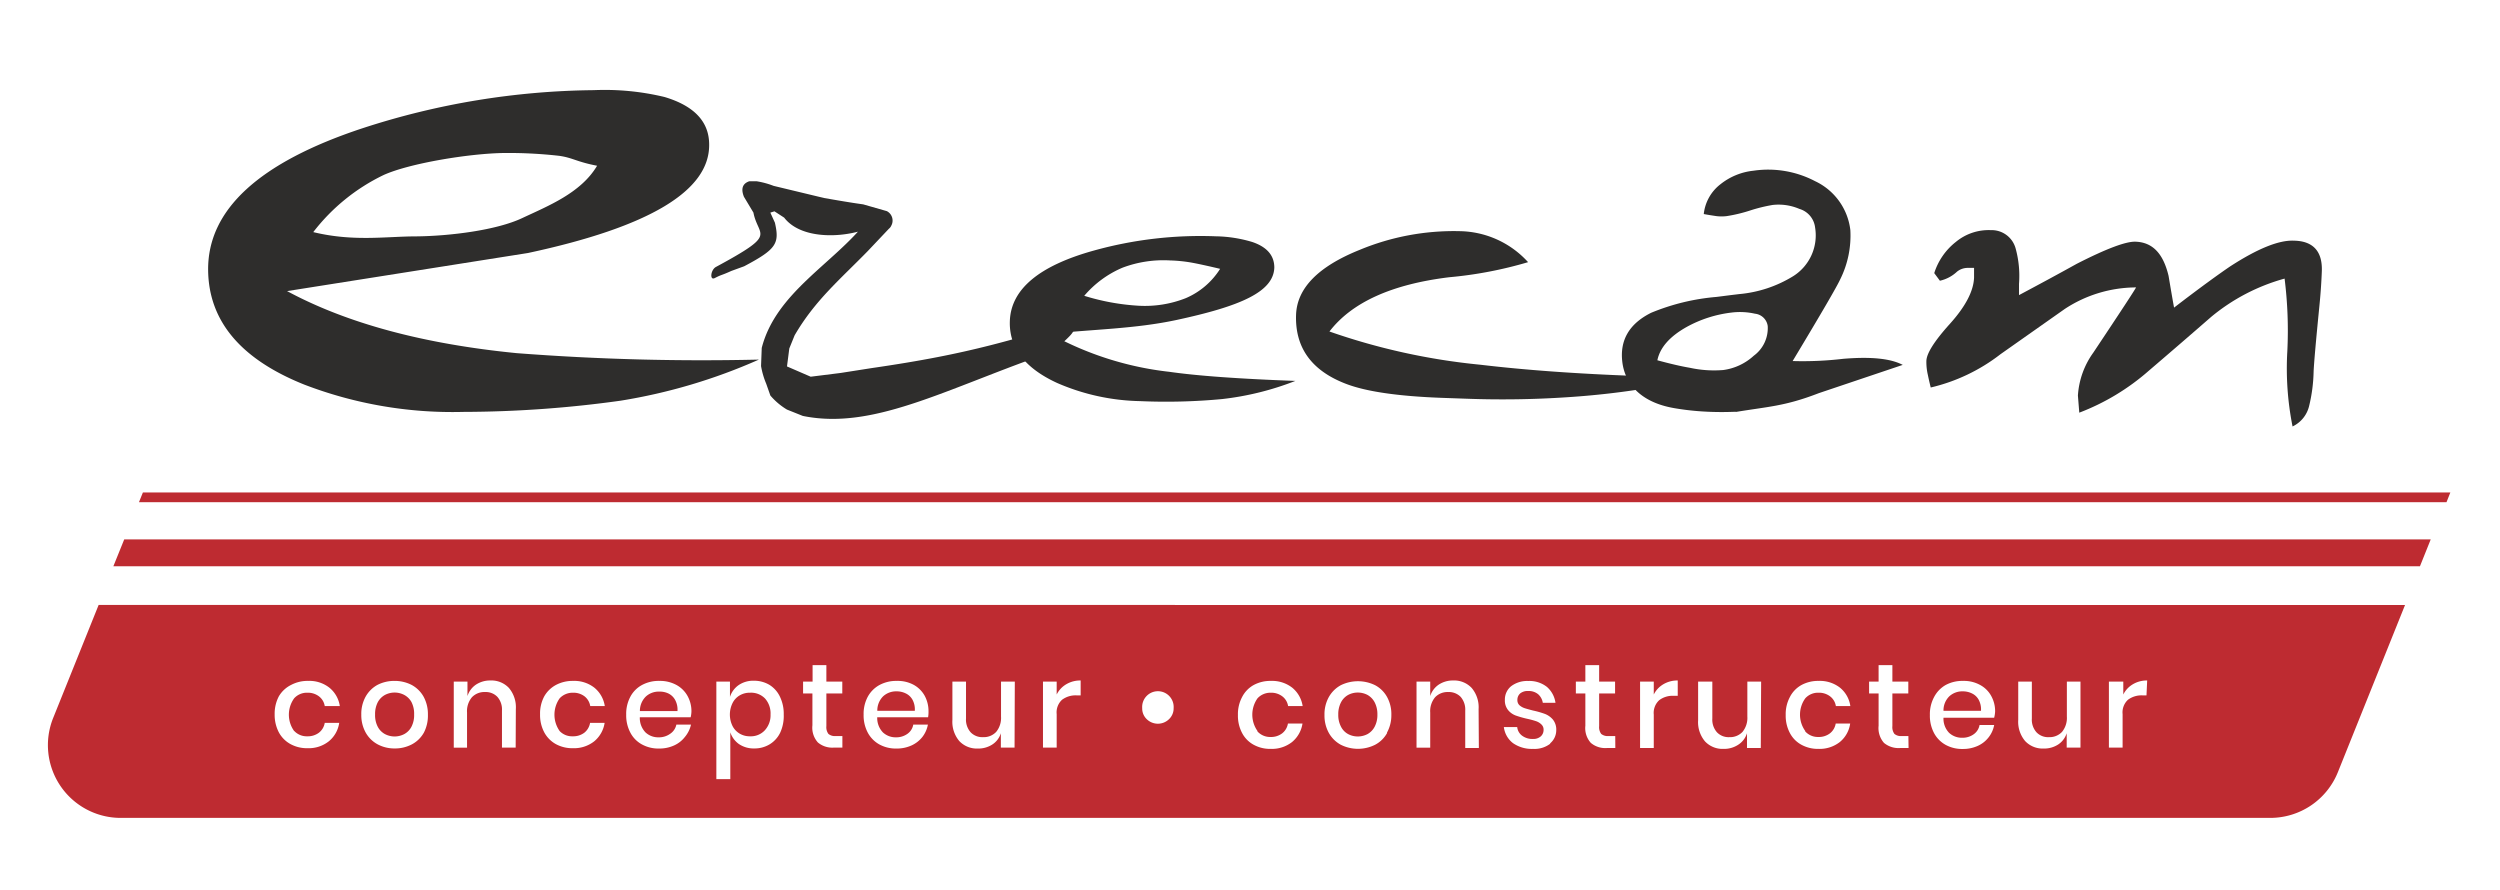
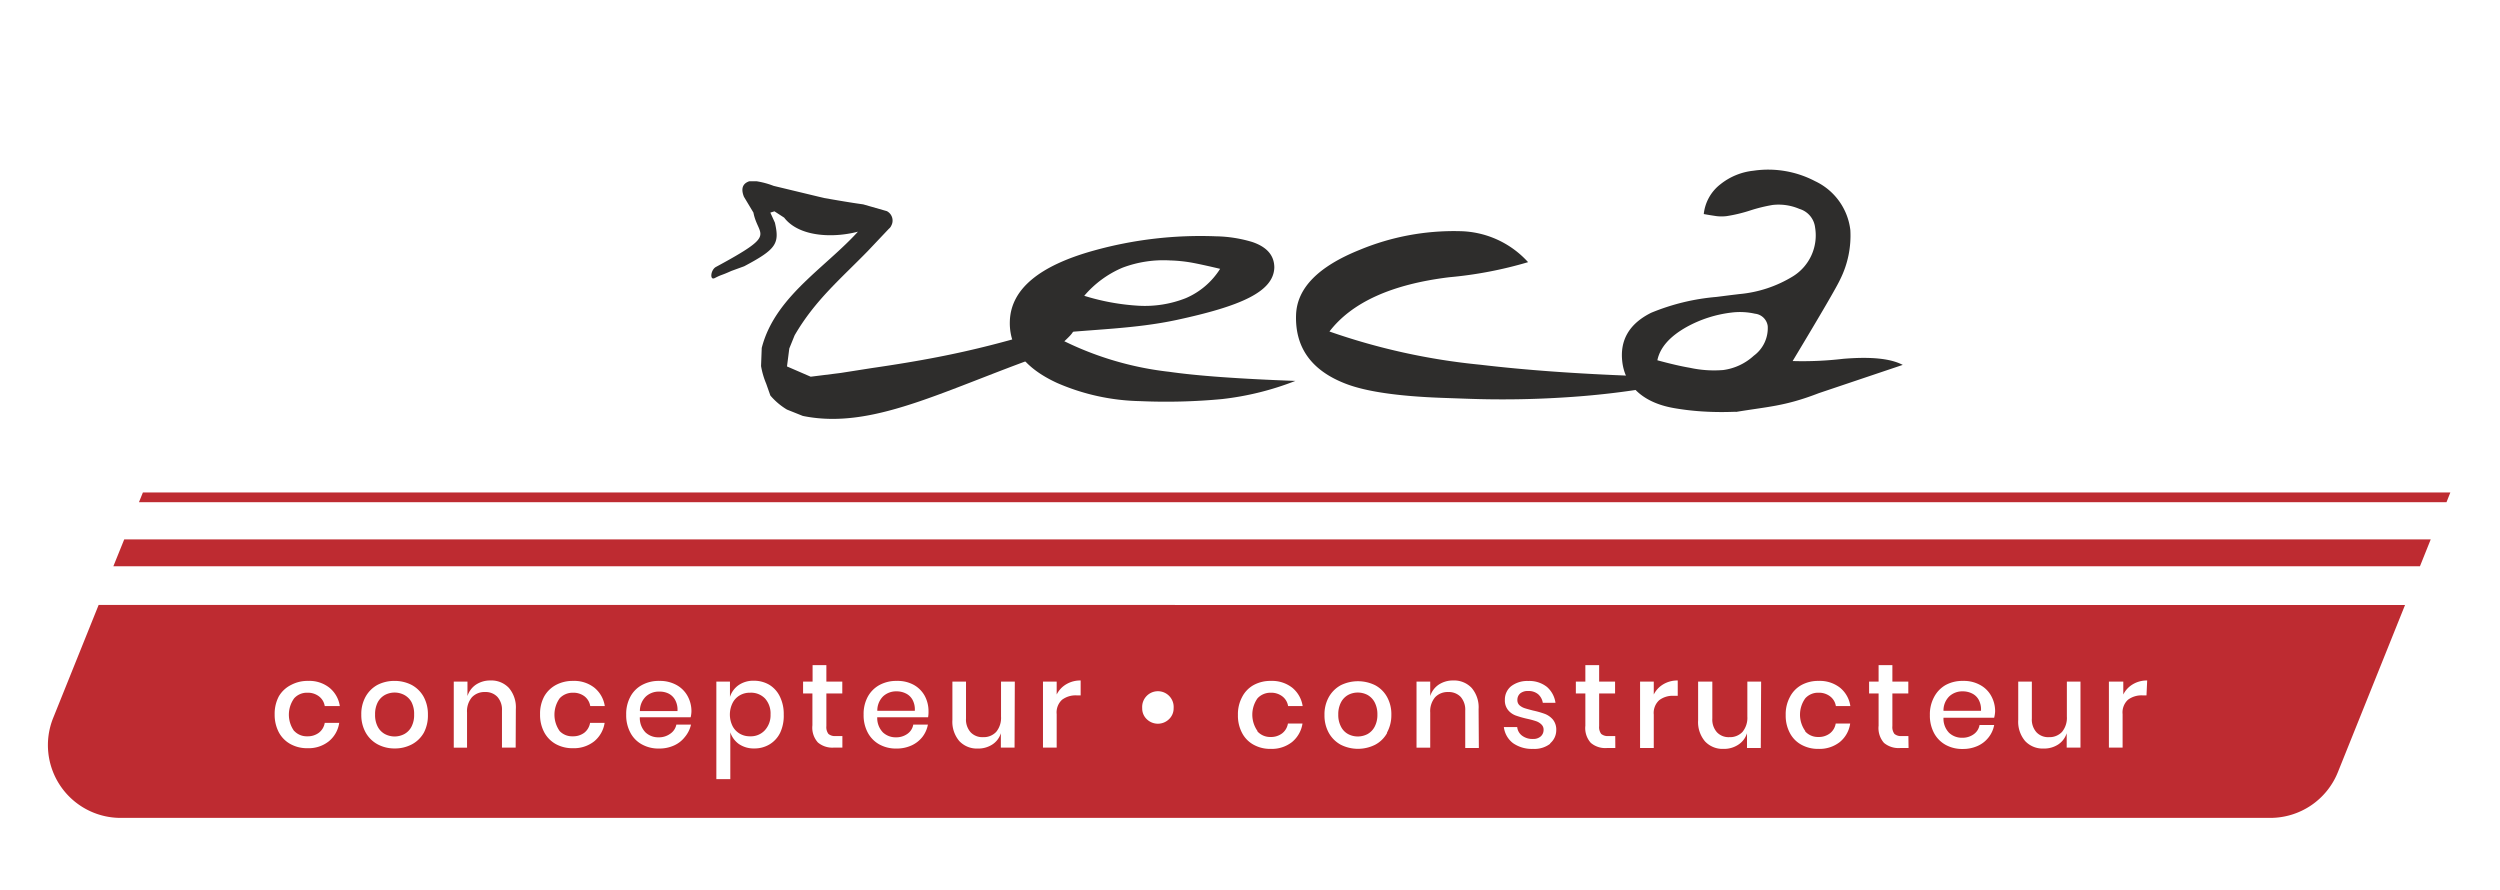
<svg xmlns="http://www.w3.org/2000/svg" id="Calque_1" data-name="Calque 1" width="292" height="104" viewBox="0 0 292 104">
  <defs>
    <style>.cls-1{fill:#2e2d2c;}.cls-2{fill:#be2b31;}</style>
  </defs>
  <title>logo</title>
-   <path class="cls-1" d="M61,25.47c-3,1.42-8.44,2.1-12.41,2.14-3.49,0-7.31.64-12-.5a22.88,22.88,0,0,1,8.22-6.67c3-1.36,10-2.52,14.08-2.57a52.59,52.59,0,0,1,6.42.33c1.61.23,2,.69,4.43,1.16C67.86,22.54,64,24.06,61,25.47Zm-.63,15.78Q44,39.64,33.53,34l28.14-4.45Q82.91,25,82.83,16.89q0-4-5.21-5.56a29.82,29.82,0,0,0-8.25-.8,89.65,89.65,0,0,0-27,4.44q-18.18,6-18.06,16.61.11,8.88,11.2,13.33a48.3,48.3,0,0,0,18.59,3.2A134.45,134.45,0,0,0,72.49,46.8,65.38,65.38,0,0,0,88.64,42,281.94,281.94,0,0,1,60.38,41.25Z" />
  <path class="cls-1" d="M138.51,34.82a13,13,0,0,1-5.52.89,26.46,26.46,0,0,1-6.35-1.16,12,12,0,0,1,4.46-3.28,13.52,13.52,0,0,1,5.58-.85,17.18,17.18,0,0,1,2.7.29c.83.16,1.87.39,3.13.69A8.84,8.84,0,0,1,138.51,34.82Zm-2,8.6A37.26,37.26,0,0,1,122.67,39c4.94-.55,9.85-.57,14.81-1.64,7.4-1.6,11.26-3.26,11.36-6.1,0-1.38-.81-2.4-2.59-3A15.61,15.61,0,0,0,142,27.6a46.47,46.47,0,0,0-14.22,1.66q-9.63,2.67-9.83,8.23-.16,4.63,5.52,7.24a25.41,25.41,0,0,0,9.64,2.12,69.6,69.6,0,0,0,9.64-.24,33.81,33.81,0,0,0,8.55-2.12Q141.42,44.13,136.52,43.42Z" />
  <path class="cls-1" d="M194.35,45A96.22,96.22,0,0,1,183,46.4a113.78,113.78,0,0,1-11.72.17l-2.83-.1q-7.74-.28-11.27-1.65-6-2.31-5.8-8.06.17-4.66,7.44-7.58A28.7,28.7,0,0,1,170.48,27a11,11,0,0,1,8,3.62,47.15,47.15,0,0,1-9.2,1.76q-10.08,1.23-14,6.34A75.39,75.39,0,0,0,172.9,42.6q7.93.94,18.16,1.31a6.21,6.21,0,0,1,1.57.26A10.55,10.55,0,0,1,194.35,45Z" />
  <path class="cls-1" d="M204.84,41.55a6.56,6.56,0,0,1-3.57,1.67,13.2,13.2,0,0,1-3.88-.26c-1.07-.18-2.34-.48-3.81-.88q.46-2.23,3.42-3.89a14.3,14.3,0,0,1,5.22-1.68,8,8,0,0,1,2.76.13,1.68,1.68,0,0,1,1.49,1.44A4,4,0,0,1,204.84,41.55Zm10.44.36a40.41,40.41,0,0,1-5.9.26q5-8.31,5.55-9.53a11.44,11.44,0,0,0,1.19-5.77A7.24,7.24,0,0,0,212,21.16a11.8,11.8,0,0,0-7.2-1.22,7.42,7.42,0,0,0-3.85,1.58A5.07,5.07,0,0,0,199,25c.46.09,1,.17,1.46.24a4.83,4.83,0,0,0,1.23,0,17.54,17.54,0,0,0,2.71-.65,18.59,18.59,0,0,1,2.64-.65,6.15,6.15,0,0,1,3.13.46A2.57,2.57,0,0,1,212,26.55a5.63,5.63,0,0,1-2.56,5.71,14.43,14.43,0,0,1-6.3,2.09l-1,.12-1.65.21a25.54,25.54,0,0,0-7.63,1.85q-3.85,1.92-3.37,5.78c.33,2.61,2.25,4.69,6,5.35,4.54.81,8.38.27,7,.5,4-.68,5.89-.67,9.95-2.24l9.8-3.3C220.82,41.87,218.51,41.64,215.28,41.91Z" />
-   <path class="cls-1" d="M271.19,31.66c-.05,1.34-.15,2.79-.31,4.33q-.58,5.86-.65,7.41a18.52,18.52,0,0,1-.52,4,3.55,3.55,0,0,1-1.94,2.41,34.67,34.67,0,0,1-.61-8.79,48.82,48.82,0,0,0-.32-8.48A23,23,0,0,0,258.28,37q-3.66,3.19-7.31,6.31a26.73,26.73,0,0,1-8.11,4.89l-.16-2a9.59,9.59,0,0,1,1.79-5q4.88-7.32,5-7.63a15.22,15.22,0,0,0-8.33,2.52l-7.5,5.28a21.17,21.17,0,0,1-8.15,3.89c-.09-.36-.21-.86-.34-1.49a6.67,6.67,0,0,1-.17-1.57c0-.91.95-2.38,2.76-4.39s2.75-3.81,2.81-5.38l0-1.14-.81,0a2,2,0,0,0-1.18.44,4.29,4.29,0,0,1-2,1.06l-.66-.89a7.49,7.49,0,0,1,2.52-3.64,6,6,0,0,1,4.08-1.38A2.9,2.9,0,0,1,235.42,29a12.08,12.08,0,0,1,.4,4.16c0,.62,0,1,0,1.31,2.25-1.2,4.5-2.41,6.75-3.66,3.45-1.76,5.73-2.62,6.86-2.58,2,.07,3.24,1.39,3.86,4,.3,1.8.51,3,.64,3.7,3.16-2.43,5.35-4,6.56-4.82q4.8-3.11,7.42-3C270.16,28.14,271.27,29.35,271.19,31.66Z" />
  <path class="cls-1" d="M86.92,31.1c3.78-2,4.14-2.66,3.59-5.09l-.65-1.43-.69.51,1.7-.54-1.28-.43,2,1.3c1.82,2.36,6.06,2.4,8.94,1.55l2.33.1-.66-2.18-1,1c-3.81,4.87-10.58,8.28-12.23,14.75l-.08,2.11a9.34,9.34,0,0,0,.6,2.06l.49,1.39a7.79,7.79,0,0,0,1.94,1.64l1.85.74c8.64,1.77,17.4-3.61,30.83-8.07-2.53.84,1-1.4.77-2s4.49-2.31,3.8-2.07c-11.24,3.34-15.69,4.86-27.34,6.55l-3.63.57L94.69,44l-2.77-1.2.27-2.1.62-1.53c2.36-4.07,5.32-6.54,8.55-9.85l2.46-2.6a.92.92,0,0,0,.28-.36,1.24,1.24,0,0,0-.52-1.7l-2.76-.79c-1.52-.21-3-.47-4.56-.74l-5.9-1.42a9.64,9.64,0,0,0-2-.54l-.84,0c-.43.15-1.14.52-.63,1.81L88,24.83c.56,2.92,2.93,2.4-4.38,6.35-.62.34-.75,1.61-.14,1.3.92-.47.68-.26,1.93-.83Z" />
  <path class="cls-2" d="M105.81,81a2.36,2.36,0,0,0-1.09-.25,2.23,2.23,0,0,0-1.57.58,2.33,2.33,0,0,0-.68,1.69h4.38a2.39,2.39,0,0,0-.26-1.27A1.76,1.76,0,0,0,105.81,81Z" />
-   <path class="cls-2" d="M78.07,81A2.32,2.32,0,0,0,77,80.78a2.21,2.21,0,0,0-1.57.58,2.34,2.34,0,0,0-.69,1.69h4.39a2.39,2.39,0,0,0-.26-1.27A1.79,1.79,0,0,0,78.07,81Z" />
+   <path class="cls-2" d="M78.07,81A2.32,2.32,0,0,0,77,80.78a2.21,2.21,0,0,0-1.57.58,2.34,2.34,0,0,0-.69,1.69h4.39a2.39,2.39,0,0,0-.26-1.27A1.79,1.79,0,0,0,78.07,81" />
  <path class="cls-2" d="M47.22,81.17a2.42,2.42,0,0,0-2.26,0,2.11,2.11,0,0,0-.84.86,3,3,0,0,0-.31,1.43,2.92,2.92,0,0,0,.31,1.42,2.05,2.05,0,0,0,.84.86,2.42,2.42,0,0,0,2.26,0,2.05,2.05,0,0,0,.84-.86,2.92,2.92,0,0,0,.31-1.42A3,3,0,0,0,48.06,82,2.11,2.11,0,0,0,47.22,81.17Z" />
  <path class="cls-2" d="M159.73,81.17a2.46,2.46,0,0,0-1.14-.28,2.39,2.39,0,0,0-1.13.28,2.09,2.09,0,0,0-.83.86,3,3,0,0,0-.32,1.43,2.92,2.92,0,0,0,.32,1.42,2,2,0,0,0,.83.86,2.39,2.39,0,0,0,1.13.28,2.46,2.46,0,0,0,1.14-.28,2.09,2.09,0,0,0,.83-.86,2.92,2.92,0,0,0,.32-1.42,3,3,0,0,0-.32-1.43A2.15,2.15,0,0,0,159.73,81.17Z" />
  <path class="cls-2" d="M87.6,80.91a2.28,2.28,0,0,0-1.2.31,2.15,2.15,0,0,0-.84.9,3.05,3.05,0,0,0,0,2.68,2.19,2.19,0,0,0,.84.89,2.28,2.28,0,0,0,1.2.31,2.22,2.22,0,0,0,1.71-.68A2.58,2.58,0,0,0,90,83.46a2.62,2.62,0,0,0-.64-1.87A2.26,2.26,0,0,0,87.6,80.91Z" />
  <path class="cls-2" d="M230.34,81a2.39,2.39,0,0,0-1.09-.25,2.23,2.23,0,0,0-1.57.58,2.29,2.29,0,0,0-.68,1.69h4.38a2.39,2.39,0,0,0-.26-1.27A1.76,1.76,0,0,0,230.34,81Z" />
  <path class="cls-2" d="M11.52,70.66,6.21,83.86A8.5,8.5,0,0,0,14.1,95.53H265.17a8.51,8.51,0,0,0,7.89-5.33l7.85-19.54ZM34.36,85.37A2,2,0,0,0,35.9,86a2.13,2.13,0,0,0,1.35-.42,1.82,1.82,0,0,0,.68-1.15h1.69a3.41,3.41,0,0,1-1.22,2.16,3.78,3.78,0,0,1-2.47.8,4,4,0,0,1-2-.48,3.39,3.39,0,0,1-1.36-1.37,4.41,4.41,0,0,1-.49-2.11,4.34,4.34,0,0,1,.49-2.1A3.41,3.41,0,0,1,34,80a4.08,4.08,0,0,1,2-.47,3.77,3.77,0,0,1,2.47.79,3.39,3.39,0,0,1,1.22,2.15H37.93a1.77,1.77,0,0,0-.68-1.14,2.13,2.13,0,0,0-1.35-.42,2,2,0,0,0-1.54.65,3.27,3.27,0,0,0,0,3.83Zm15.15.2a3.48,3.48,0,0,1-1.4,1.37,4.22,4.22,0,0,1-2,.48,4.15,4.15,0,0,1-2-.48,3.51,3.51,0,0,1-1.4-1.38,4.19,4.19,0,0,1-.51-2.1,4.14,4.14,0,0,1,.51-2.1A3.51,3.51,0,0,1,44.08,80a4.26,4.26,0,0,1,2-.47,4.33,4.33,0,0,1,2,.47,3.51,3.51,0,0,1,1.4,1.38,4.24,4.24,0,0,1,.5,2.1A4.3,4.3,0,0,1,49.51,85.57Zm10.72,1.75h-1.6V83a2.23,2.23,0,0,0-.53-1.6,1.88,1.88,0,0,0-1.45-.57,2,2,0,0,0-1.53.61,2.53,2.53,0,0,0-.57,1.79v4.1H53V79.61h1.6V81.3a2.53,2.53,0,0,1,1-1.34,3,3,0,0,1,1.68-.48,2.81,2.81,0,0,1,2.16.87,3.49,3.49,0,0,1,.81,2.48Zm5.12-1.95A2,2,0,0,0,66.9,86a2.13,2.13,0,0,0,1.35-.42,1.85,1.85,0,0,0,.67-1.15h1.7a3.46,3.46,0,0,1-1.22,2.16,3.81,3.81,0,0,1-2.48.8,4,4,0,0,1-2-.48,3.42,3.42,0,0,1-1.35-1.37,4.3,4.3,0,0,1-.49-2.11,4.23,4.23,0,0,1,.49-2.1A3.45,3.45,0,0,1,64.94,80a4.14,4.14,0,0,1,2-.47,3.8,3.8,0,0,1,2.48.79,3.43,3.43,0,0,1,1.22,2.15h-1.7a1.8,1.8,0,0,0-.67-1.14,2.13,2.13,0,0,0-1.35-.42,2.08,2.08,0,0,0-1.55.65,3.31,3.31,0,0,0,0,3.83Zm15.32-1.59H74.73a2.43,2.43,0,0,0,.66,1.76,2.17,2.17,0,0,0,1.53.58,2.23,2.23,0,0,0,1.35-.41A1.69,1.69,0,0,0,79,84.63h1.71A3.38,3.38,0,0,1,80,86.07a3.31,3.31,0,0,1-1.27,1,4.15,4.15,0,0,1-1.75.36,4,4,0,0,1-2-.48,3.3,3.3,0,0,1-1.35-1.37,4.3,4.3,0,0,1-.49-2.11,4.23,4.23,0,0,1,.49-2.1A3.33,3.33,0,0,1,75,80a4.08,4.08,0,0,1,2-.47A4,4,0,0,1,79,80a3.27,3.27,0,0,1,1.3,1.28,3.66,3.66,0,0,1,.46,1.83A3.54,3.54,0,0,1,80.67,83.78Zm10.46,1.79a3.24,3.24,0,0,1-1.24,1.37,3.41,3.41,0,0,1-1.8.48,3.07,3.07,0,0,1-1.79-.52,2.72,2.72,0,0,1-1-1.37V91H83.67V79.61h1.59V81.4a2.68,2.68,0,0,1,1-1.37,3,3,0,0,1,1.79-.52,3.5,3.5,0,0,1,1.8.47,3.27,3.27,0,0,1,1.24,1.38,4.58,4.58,0,0,1,.45,2.1A4.65,4.65,0,0,1,91.13,85.57Zm7.26,1.75h-1a2.6,2.6,0,0,1-1.86-.6,2.57,2.57,0,0,1-.64-2V81H93.8V79.61h1.11V77.69h1.61v1.92h1.86V81H96.52v3.81a1.32,1.32,0,0,0,.24.91,1.18,1.18,0,0,0,.86.25h.77Zm10-3.54h-5.93a2.43,2.43,0,0,0,.66,1.76,2.17,2.17,0,0,0,1.52.58,2.23,2.23,0,0,0,1.35-.41,1.65,1.65,0,0,0,.68-1.08h1.71a3.36,3.36,0,0,1-.64,1.44,3.42,3.42,0,0,1-1.28,1,4.12,4.12,0,0,1-1.75.36,4,4,0,0,1-2-.48,3.42,3.42,0,0,1-1.35-1.37,4.3,4.3,0,0,1-.49-2.11,4.23,4.23,0,0,1,.49-2.1A3.45,3.45,0,0,1,102.74,80a4.11,4.11,0,0,1,2-.47,3.92,3.92,0,0,1,2,.47A3.29,3.29,0,0,1,108,81.26a3.76,3.76,0,0,1,.45,1.83A3.54,3.54,0,0,1,108.4,83.78Zm10.11,3.54H116.9V85.64a2.41,2.41,0,0,1-1,1.32,3,3,0,0,1-1.69.47,2.81,2.81,0,0,1-2.16-.87,3.48,3.48,0,0,1-.81-2.47V79.61h1.59v4.31a2.22,2.22,0,0,0,.54,1.61,1.88,1.88,0,0,0,1.45.57,2,2,0,0,0,1.53-.61,2.58,2.58,0,0,0,.57-1.8V79.61h1.61Zm7.72-6.1h-.48a2.64,2.64,0,0,0-1.69.51,2,2,0,0,0-.63,1.68v3.91h-1.6V79.61h1.6v1.51a2.88,2.88,0,0,1,1.12-1.2,3.19,3.19,0,0,1,1.68-.44ZM136.54,84a1.86,1.86,0,0,1-2.6,0,1.72,1.72,0,0,1-.53-1.29,1.84,1.84,0,1,1,3.67,0A1.73,1.73,0,0,1,136.54,84Zm10.32,1.42a2,2,0,0,0,1.54.66,2.13,2.13,0,0,0,1.35-.42,1.82,1.82,0,0,0,.68-1.15h1.7a3.46,3.46,0,0,1-1.22,2.16,3.82,3.82,0,0,1-2.48.8,4,4,0,0,1-2-.48,3.3,3.3,0,0,1-1.35-1.37,4.3,4.3,0,0,1-.49-2.11,4.23,4.23,0,0,1,.49-2.1A3.33,3.33,0,0,1,146.45,80a4.08,4.08,0,0,1,2-.47,3.82,3.82,0,0,1,2.48.79,3.43,3.43,0,0,1,1.22,2.15h-1.7a1.77,1.77,0,0,0-.68-1.14,2.13,2.13,0,0,0-1.35-.42,2.05,2.05,0,0,0-1.54.65,3.31,3.31,0,0,0,0,3.83Zm15.15.2a3.42,3.42,0,0,1-1.4,1.37,4.47,4.47,0,0,1-4,0,3.57,3.57,0,0,1-1.4-1.38,4.19,4.19,0,0,1-.51-2.1,4.14,4.14,0,0,1,.51-2.1,3.57,3.57,0,0,1,1.4-1.38,4.55,4.55,0,0,1,4,0,3.44,3.44,0,0,1,1.4,1.38,4.13,4.13,0,0,1,.5,2.1A4.2,4.2,0,0,1,162,85.57Zm10.72,1.75h-1.59V83a2.27,2.27,0,0,0-.53-1.6,1.92,1.92,0,0,0-1.46-.57,2,2,0,0,0-1.53.61,2.53,2.53,0,0,0-.57,1.79v4.1h-1.6V79.61h1.6V81.3a2.53,2.53,0,0,1,1-1.34,3,3,0,0,1,1.68-.48,2.81,2.81,0,0,1,2.16.87,3.49,3.49,0,0,1,.81,2.48Zm8.33-.5a3,3,0,0,1-2,.6,3.84,3.84,0,0,1-2.34-.67,2.79,2.79,0,0,1-1.07-1.88h1.56a1.42,1.42,0,0,0,.56,1,2,2,0,0,0,1.29.39,1.29,1.29,0,0,0,.9-.3,1,1,0,0,0,.33-.76.82.82,0,0,0-.26-.64,1.63,1.63,0,0,0-.63-.38,9.65,9.65,0,0,0-1-.27,11.64,11.64,0,0,1-1.37-.39,2.08,2.08,0,0,1-.89-.64,1.77,1.77,0,0,1-.37-1.19,2,2,0,0,1,.73-1.59,3.09,3.09,0,0,1,2-.61,3.29,3.29,0,0,1,2.18.69,3,3,0,0,1,1,1.86H180.2a1.7,1.7,0,0,0-.54-1,1.72,1.72,0,0,0-1.17-.38,1.38,1.38,0,0,0-.93.28,1,1,0,0,0-.33.78.81.81,0,0,0,.23.59,1.76,1.76,0,0,0,.6.35c.24.08.58.17,1,.28a10.4,10.4,0,0,1,1.4.4,2.36,2.36,0,0,1,.93.67,1.87,1.87,0,0,1,.38,1.24A2,2,0,0,1,181.06,86.82Zm7.61.5h-1a2.6,2.6,0,0,1-1.86-.6,2.57,2.57,0,0,1-.64-2V81h-1.11V79.61h1.11V77.69h1.61v1.92h1.86V81h-1.86v3.81a1.32,1.32,0,0,0,.24.91,1.19,1.19,0,0,0,.87.25h.77Zm7.29-6.1h-.48a2.59,2.59,0,0,0-1.68.51,2,2,0,0,0-.64,1.68v3.91h-1.6V79.61h1.6v1.51a2.88,2.88,0,0,1,1.12-1.2,3.19,3.19,0,0,1,1.68-.44Zm9.7,6.1h-1.61V85.64A2.46,2.46,0,0,1,203,87a3,3,0,0,1-1.7.47,2.8,2.8,0,0,1-2.15-.87,3.48,3.48,0,0,1-.81-2.47V79.61H200v4.31a2.22,2.22,0,0,0,.54,1.61,1.87,1.87,0,0,0,1.45.57,2,2,0,0,0,1.53-.61,2.58,2.58,0,0,0,.57-1.8V79.61h1.61Zm5.18-1.95a2,2,0,0,0,1.54.66,2.13,2.13,0,0,0,1.35-.42,1.82,1.82,0,0,0,.68-1.15h1.69a3.4,3.4,0,0,1-1.21,2.16,3.82,3.82,0,0,1-2.48.8,4,4,0,0,1-2-.48,3.3,3.3,0,0,1-1.35-1.37,4.3,4.3,0,0,1-.49-2.11,4.23,4.23,0,0,1,.49-2.1A3.33,3.33,0,0,1,210.43,80a4.08,4.08,0,0,1,2-.47,3.82,3.82,0,0,1,2.48.79,3.38,3.38,0,0,1,1.21,2.15h-1.69a1.77,1.77,0,0,0-.68-1.14,2.13,2.13,0,0,0-1.35-.42,2,2,0,0,0-1.54.65,3.27,3.27,0,0,0,0,3.83Zm12.08,1.95h-1a2.64,2.64,0,0,1-1.87-.6,2.61,2.61,0,0,1-.63-2V81h-1.11V79.61h1.11V77.69h1.61v1.92h1.86V81h-1.86v3.81a1.32,1.32,0,0,0,.24.91,1.18,1.18,0,0,0,.86.25h.77Zm10-3.54H227a2.38,2.38,0,0,0,.65,1.76,2.19,2.19,0,0,0,1.53.58,2.23,2.23,0,0,0,1.35-.41,1.65,1.65,0,0,0,.68-1.08h1.71a3.26,3.26,0,0,1-.65,1.44,3.31,3.31,0,0,1-1.27,1,4.15,4.15,0,0,1-1.75.36,4,4,0,0,1-2-.48,3.42,3.42,0,0,1-1.35-1.37,4.3,4.3,0,0,1-.49-2.11,4.23,4.23,0,0,1,.49-2.1A3.45,3.45,0,0,1,227.27,80a4.08,4.08,0,0,1,2-.47,3.92,3.92,0,0,1,2,.47,3.21,3.21,0,0,1,1.3,1.28,3.66,3.66,0,0,1,.46,1.83A3.54,3.54,0,0,1,232.93,83.78ZM243,87.32h-1.61V85.64a2.46,2.46,0,0,1-1,1.32,3,3,0,0,1-1.7.47,2.8,2.8,0,0,1-2.15-.87,3.48,3.48,0,0,1-.81-2.47V79.61h1.59v4.31a2.22,2.22,0,0,0,.54,1.61,1.87,1.87,0,0,0,1.45.57,2,2,0,0,0,1.53-.61,2.58,2.58,0,0,0,.57-1.8V79.61H243Zm7.71-6.1h-.47a2.64,2.64,0,0,0-1.69.51,2,2,0,0,0-.63,1.68v3.91h-1.6V79.61H248v1.51a2.88,2.88,0,0,1,1.12-1.2,3.18,3.18,0,0,1,1.67-.44Z" />
  <polygon class="cls-2" points="282.65 66.14 13.24 66.14 14.51 63 283.91 63 282.65 66.14" />
  <polygon class="cls-2" points="285.75 58.66 16.23 58.66 16.69 57.52 286.2 57.52 285.75 58.66" />
</svg>